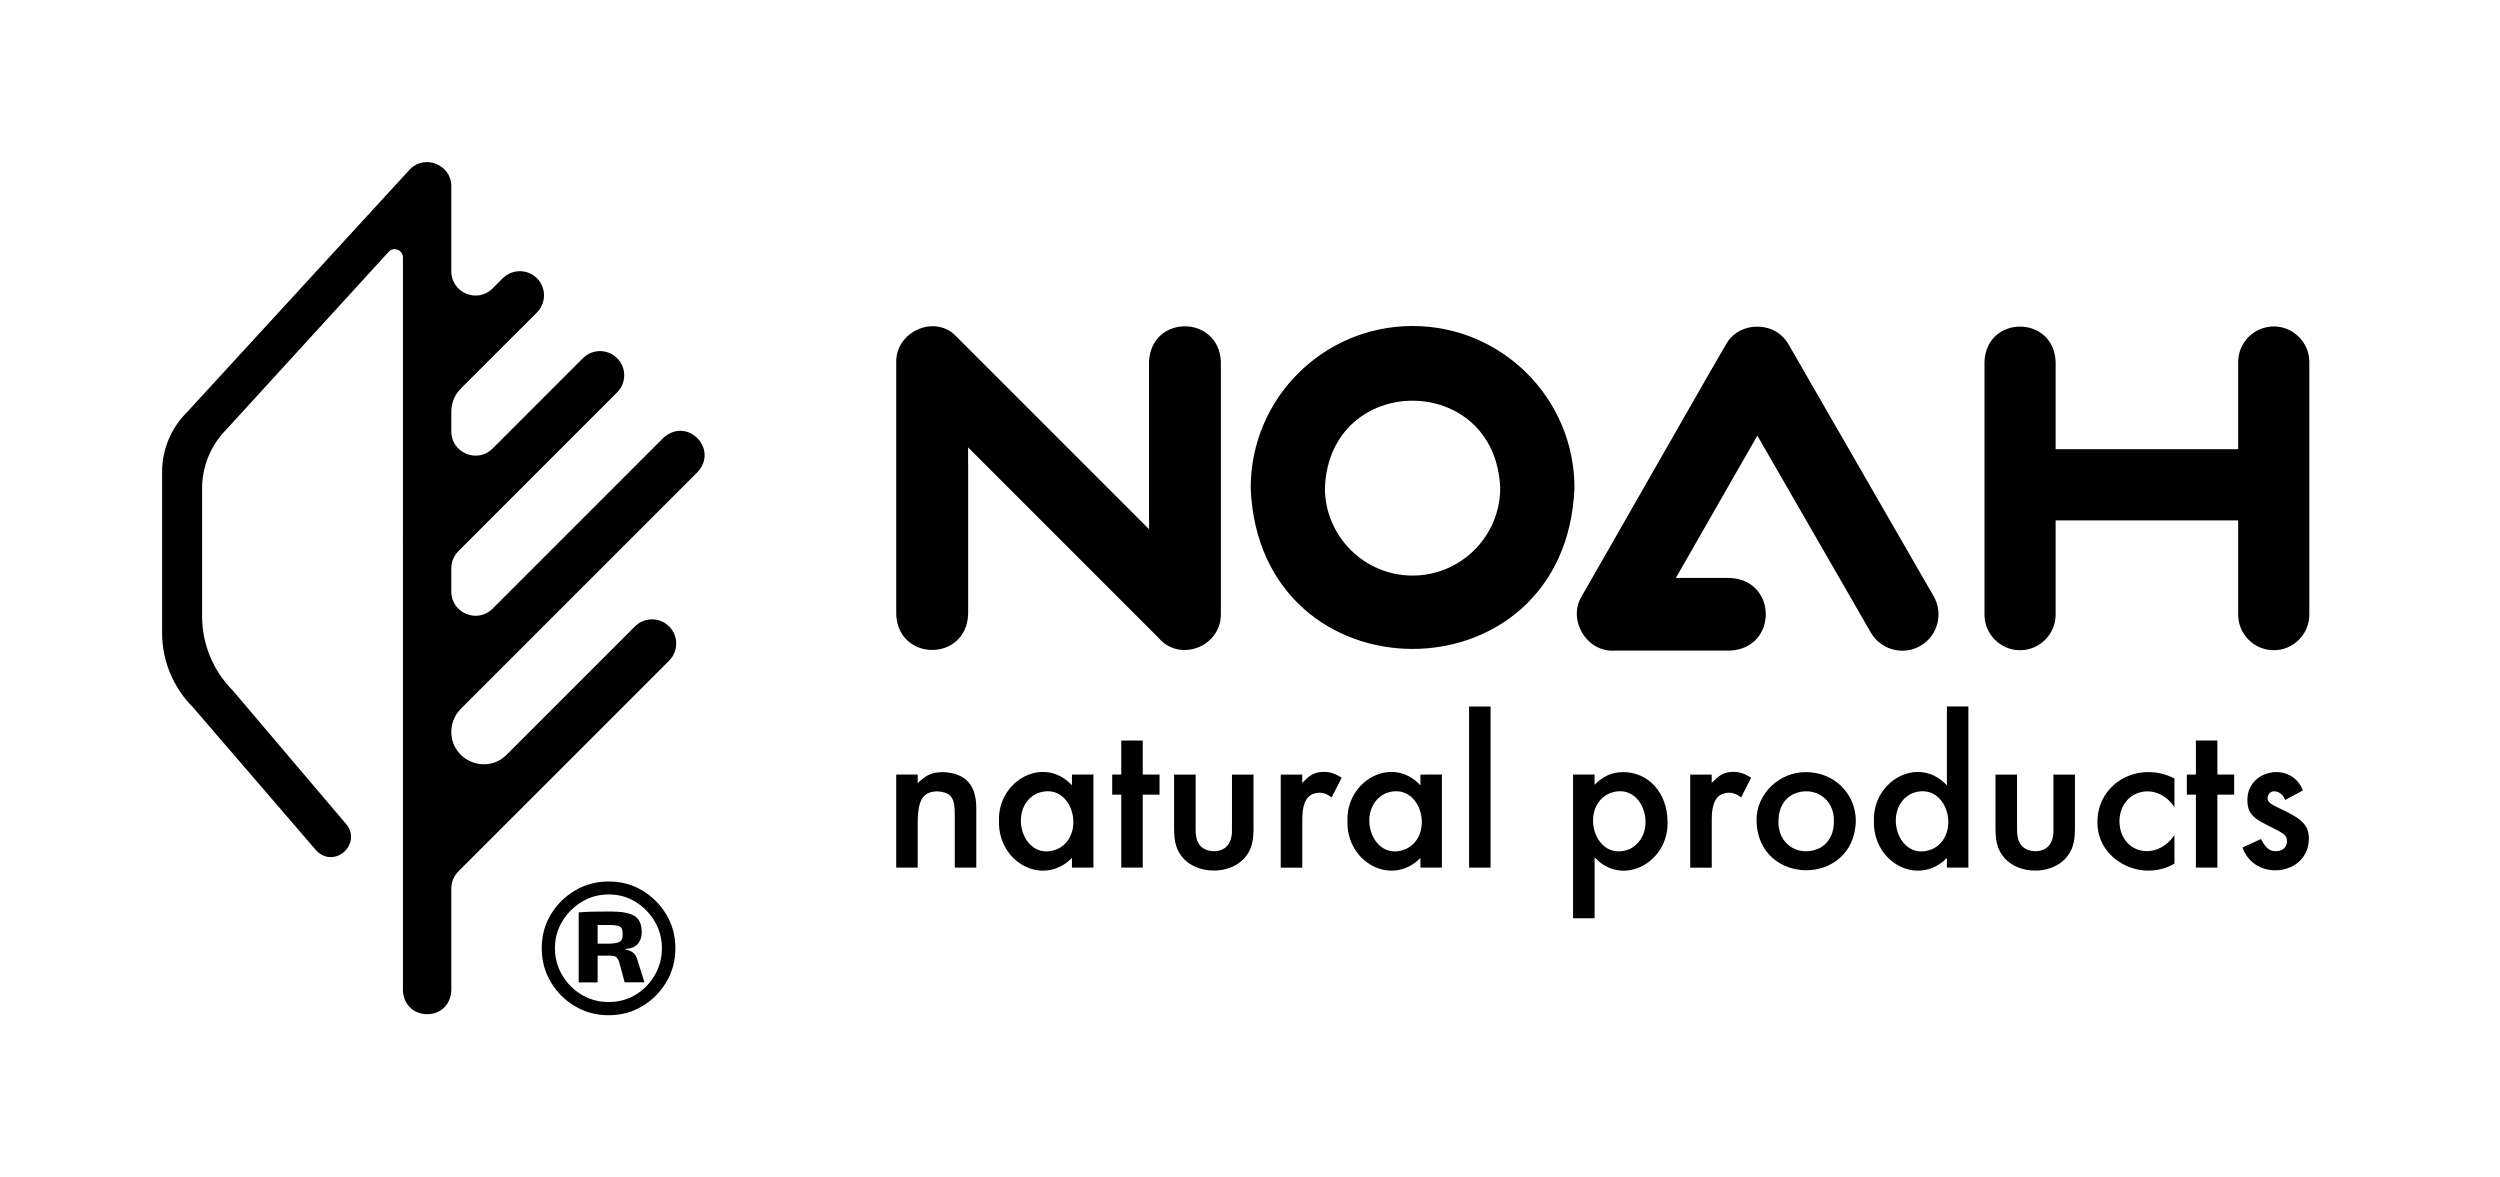
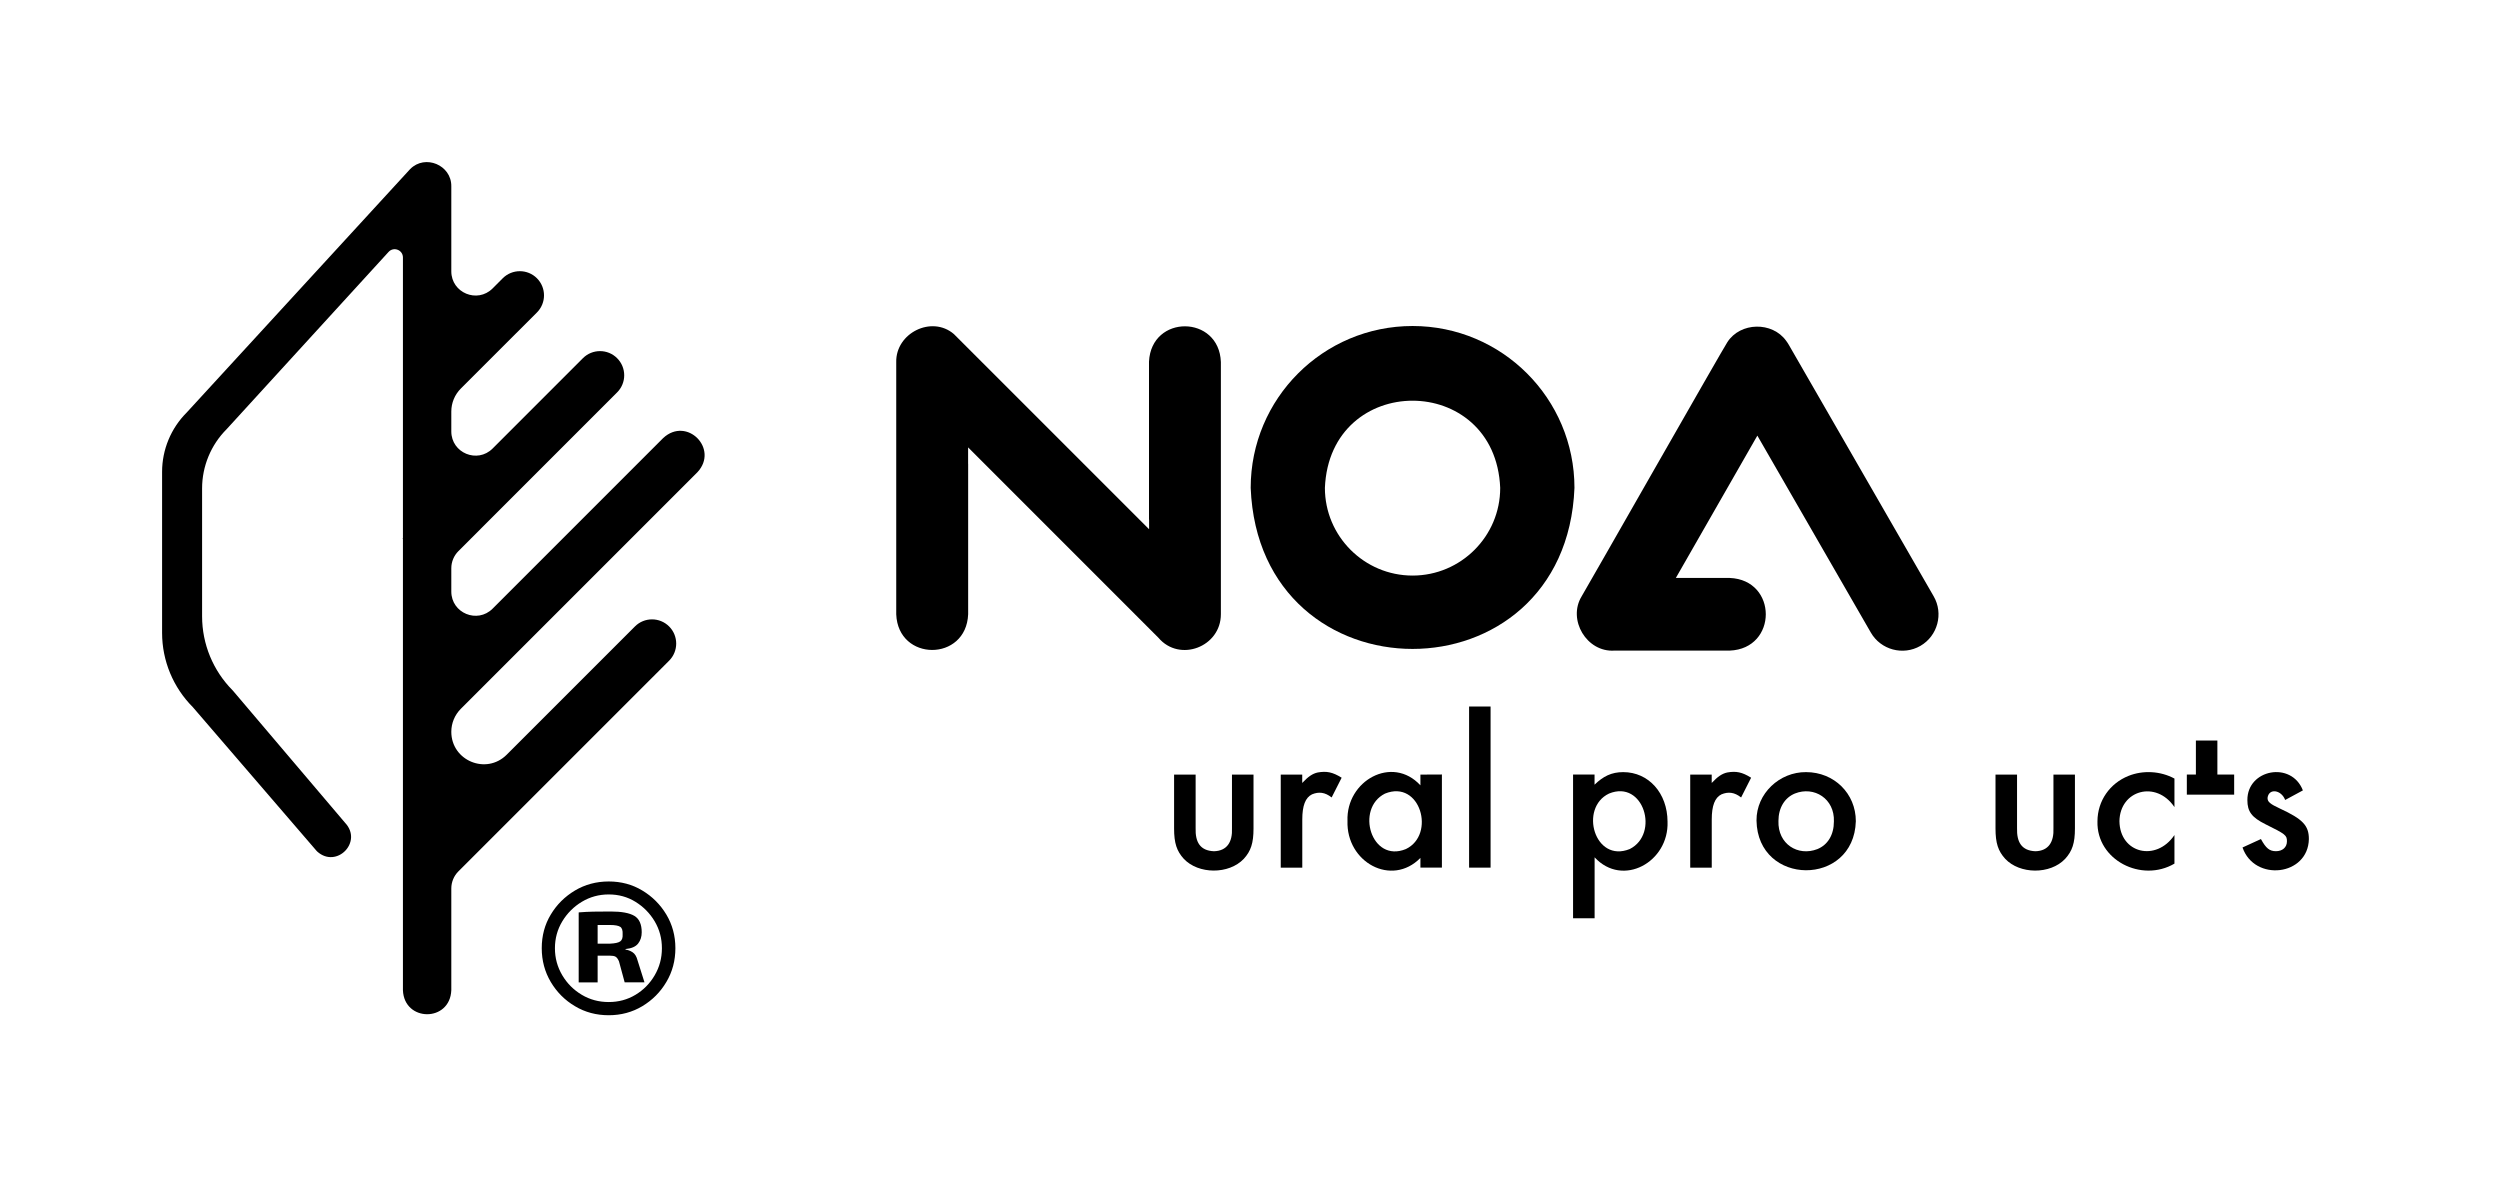
<svg xmlns="http://www.w3.org/2000/svg" width="2221" height="1046" viewBox="0 0 2221 1046" fill="none">
  <path d="M281.109 755.764C281.343 756.024 281.603 756.31 281.863 756.545C298.982 771.894 322.554 748.011 306.605 731.022L206.987 613.66C206.883 613.556 206.805 613.452 206.701 613.348C189.321 595.865 179.539 572.215 179.539 547.525V433.936C179.539 414.189 187.396 395.223 201.367 381.252L345.214 223.798C349.741 218.854 357.963 222.055 357.963 228.741V478.086L357.624 478.451L357.963 478.789V879.682C358.977 908.014 399.824 908.301 400.942 879.682V789.326C400.942 783.628 403.206 778.165 407.238 774.132L594.456 586.941C602.833 578.537 602.833 564.957 594.456 556.553C586.052 548.15 572.445 548.15 564.068 556.553L450.14 670.481C431.98 688.641 400.942 675.788 400.942 650.11C400.942 642.461 403.986 635.15 409.372 629.738L619.588 419.522C638.918 398.813 610.222 369.674 589.2 389.135L437.626 540.735C424.097 554.264 400.942 544.689 400.942 525.541V504.832C400.942 499.134 403.206 493.67 407.238 489.638L548.25 348.6C556.653 340.223 556.653 326.616 548.25 318.239V318.213C539.846 309.835 526.265 309.835 517.862 318.213L437.626 398.475C424.097 412.004 400.942 402.429 400.942 383.281V365.589C400.942 357.941 403.986 350.604 409.372 345.218L477.016 277.6C485.393 269.197 485.393 255.616 477.016 247.213C468.638 238.835 455.031 238.835 446.628 247.213L437.626 256.241C424.097 269.769 400.942 260.195 400.942 241.047V165.468C401.124 146.58 377.657 136.849 364.467 150.144H364.441C364.337 150.248 364.259 150.352 364.155 150.456L165.828 366.526C151.857 380.497 144 399.463 144 419.21V562.251C144 586.993 153.834 610.72 171.318 628.229L281.109 755.764Z" fill="black" />
  <path d="M540.777 783.097C551.783 783.097 561.752 785.752 570.621 791.127C579.49 796.438 586.612 803.562 591.985 812.499C597.293 821.371 600.012 831.344 600.012 842.354C600.012 853.363 597.358 863.402 591.985 872.403C586.676 881.405 579.555 888.529 570.621 893.904C561.752 899.215 551.783 901.935 540.777 901.935C529.772 901.935 519.737 899.279 510.804 893.904C501.805 888.594 494.684 881.405 489.311 872.403C484.002 863.402 481.283 853.428 481.283 842.354C481.283 831.344 483.937 821.371 489.311 812.499C494.619 803.626 501.805 796.503 510.804 791.127C519.737 785.817 529.772 783.097 540.777 783.097ZM540.777 794.625C532.038 794.625 524.14 796.826 516.889 801.166C509.703 805.505 503.877 811.333 499.539 818.522C495.202 825.71 493.001 833.676 493.001 842.419C493.001 851.162 495.202 859.127 499.539 866.445C503.877 873.763 509.703 879.527 516.889 883.801C524.075 888.076 532.038 890.213 540.777 890.213C549.517 890.213 557.415 888.076 564.536 883.801C571.657 879.527 577.354 873.763 581.627 866.445C585.9 859.127 588.036 851.162 588.036 842.419C588.036 833.676 585.9 825.775 581.627 818.522C577.354 811.333 571.657 805.569 564.536 801.166C557.415 796.762 549.517 794.625 540.777 794.625ZM542.655 809.779C552.236 809.779 559.228 811.074 563.565 813.664C567.902 816.255 570.104 821.112 570.104 828.236C570.104 832.122 569.068 835.489 566.931 838.209C564.795 840.994 561.04 842.613 555.732 843.131V843.649C557.674 843.843 559.745 844.556 561.882 845.916C564.018 847.276 565.507 849.672 566.413 853.234L572.563 872.727H554.955L549.905 854.076C548.999 851.939 547.963 850.579 546.862 849.931C545.697 849.283 544.079 849.024 541.943 849.024C534.498 849.024 528.865 849.024 525.111 849.024C521.356 849.024 518.184 848.959 515.529 848.765L515.788 838.339H541.943C546.409 838.144 549.387 837.497 551.006 836.331C552.624 835.165 553.336 833.093 553.142 830.049C553.336 826.682 552.624 824.415 551.006 823.379C549.387 822.343 546.409 821.76 541.943 821.76C535.534 821.76 530.031 821.76 525.434 821.76C520.838 821.76 517.73 821.954 516.112 822.278L514.235 810.556C518.702 810.232 522.845 809.973 526.794 809.908C530.549 809.843 535.922 809.779 542.655 809.779ZM530.937 810.621V872.792H514.105V810.621H530.937Z" fill="black" />
  <path d="M1254.93 289.626C1175.48 289.626 1111.11 353.996 1111.11 433.444C1118.67 624.221 1391.19 624.178 1398.75 433.444C1398.75 353.996 1334.33 289.626 1254.93 289.626ZM1254.93 511.336C1211.99 511.336 1177.04 476.386 1177.04 433.444C1181.31 330.149 1328.5 330.192 1332.78 433.444C1332.82 476.386 1297.87 511.336 1254.93 511.336Z" fill="black" />
-   <path d="M2020.02 290.014C2002.66 290.014 1988.4 304.228 1988.4 321.595V399.098H1826.22V321.508C1824.71 279.776 1764.57 279.646 1763.02 321.508V546.07C1763.02 563.437 1777.23 577.65 1794.6 577.65C1811.96 577.65 1826.22 563.437 1826.22 546.07V462.302H1988.4V546.07C1988.4 563.437 2002.61 577.65 2020.02 577.65C2037.39 577.65 2051.6 563.437 2051.6 546.07V321.595C2051.6 304.228 2037.39 290.014 2020.02 290.014Z" fill="black" />
  <path d="M860.109 545.681V412.102L860.065 412.015V397.456L1029.16 566.59C1047.95 588.753 1084.71 574.669 1084.63 545.594V321.638C1083.11 279.646 1022.85 279.127 1020.77 321.249V461.524L1020.86 461.567V470.035L1020.77 469.992V470.121L847.45 296.797C827.751 279.862 795.609 295.933 796.213 321.767V545.724C797.812 587.932 858.424 588.061 860.109 545.681Z" fill="black" />
  <path d="M1706.08 573.805C1721.42 564.949 1726.77 545.12 1717.87 529.74L1589.05 306.129C1588.4 304.963 1587.62 303.883 1586.84 302.803C1574.53 285.565 1546.11 285.997 1534.57 304.012C1532.15 307.209 1407.21 526.586 1405.18 529.697C1392.35 550.649 1409.68 579.681 1434.3 577.996H1536.69C1579.41 576.311 1579.41 515.138 1536.69 513.453H1488.82L1561.23 387.002L1662.02 561.925C1670.87 577.348 1690.7 582.662 1706.08 573.805Z" fill="black" />
-   <path d="M837.861 685.953C827.964 685.953 822.553 688.681 815.296 695.719V688.109H796.249V688.153H796.205V770.805H815.252V770.761H815.296V730.908C815.296 715.601 817.935 707.595 824.753 704.56C830.955 701.657 842.524 702.932 845.691 708.959C847.626 712.126 848.242 716.041 848.242 724.662V770.805H867.288V770.761H867.332V720.131C867.992 698.622 858.887 686.789 837.861 685.953Z" fill="black" />
-   <path d="M952.359 688.152H952.315V697.697C927.331 670.557 886.159 693.562 887.522 729.368C886.335 765.966 926.715 788.223 952.315 762.183V770.76H971.362V770.716H971.406V688.064L952.359 688.152ZM939.427 754.309C908.548 766.977 894.34 718.327 920.865 705.043C952.227 692.243 966.171 741.509 939.427 754.309Z" fill="black" />
-   <path d="M1015.22 657.889H996.128V688.108H988.078V705.967H996.128V770.76H1015.22V705.967H1030.13V688.108H1015.22V657.889Z" fill="black" />
  <path d="M1094.48 688.153V735.659C1095.06 747.975 1090.13 755.937 1078.47 756.245C1066.11 755.717 1061.8 748.107 1062.2 735.659V688.153H1043.06V736.055C1043.06 749.031 1045.39 756.069 1051.68 762.975C1064.57 776.743 1091.67 777.051 1105 762.975C1111.29 756.069 1113.62 749.031 1113.62 736.055V688.153H1094.48Z" fill="black" />
  <path d="M1170.71 686.261C1166.01 687.272 1162.09 690 1156.9 695.586V688.152H1137.86V688.196H1137.81V770.848H1156.95V728.049C1156.95 715.82 1159.67 708.606 1165.57 705.703C1171.55 703.24 1177 703.724 1182.99 708.43L1183.03 708.386H1183.07L1191.92 690.923C1183.87 685.909 1178.59 684.897 1170.71 686.261Z" fill="black" />
  <path d="M1261.94 688.152H1261.9V697.697C1236.91 670.557 1195.74 693.562 1197.11 729.368C1195.92 765.966 1236.3 788.223 1261.9 762.183V770.76H1280.95V770.716H1280.99V688.064L1261.94 688.152ZM1248.97 754.309C1218.13 766.977 1203.92 718.327 1230.4 705.043C1261.81 692.243 1275.75 741.509 1248.97 754.309Z" fill="black" />
  <path d="M1305.14 627.67V770.804H1324.19V770.761H1324.23V627.67H1305.14Z" fill="black" />
  <path d="M1442.07 685.953C1431.6 685.953 1424.26 689.692 1416.6 697.126V688.109H1397.56V688.153H1397.51V815.76H1416.65V761.655C1441.67 788.708 1482.76 765.79 1481.44 729.985C1481.35 704.604 1464.64 685.953 1442.07 685.953ZM1447.92 754.266C1416.56 767.022 1402.7 717.712 1429.45 705C1460.19 692.375 1474.58 740.761 1447.92 754.266Z" fill="black" />
  <path d="M1534.53 686.261C1529.83 687.272 1525.91 690 1520.68 695.586V688.152H1501.63V688.196H1501.59V770.848H1520.72V728.049C1520.72 715.82 1523.45 708.606 1529.34 705.703C1535.32 703.24 1540.78 703.724 1546.76 708.43L1546.81 708.386H1546.85L1555.69 690.923C1547.68 685.909 1542.41 684.897 1534.53 686.261Z" fill="black" />
  <path d="M1604.51 685.953C1581.03 685.733 1560.31 704.868 1560.48 728.973C1561.45 787.476 1647.05 788.047 1648.72 729.544C1648.72 705 1629.46 685.953 1604.51 685.953ZM1614.54 754.353C1597.34 761.039 1579.27 749.911 1579.97 729.325C1579.97 717.58 1585.6 708.65 1594.57 704.956C1611.73 698.138 1629.98 709.618 1629.24 729.764C1629.24 741.817 1623.69 750.658 1614.54 754.353Z" fill="black" />
-   <path d="M1729.62 627.67V697.698C1704.5 670.601 1663.5 693.563 1664.82 729.368C1663.68 766.142 1704.1 788.135 1729.62 762.183V770.76H1748.66V770.716H1748.71V627.626H1729.62V627.67ZM1716.73 754.309C1686.03 767.021 1671.55 718.416 1698.12 705.043C1729.53 692.199 1743.47 741.509 1716.73 754.309Z" fill="black" />
  <path d="M1824.28 688.153V735.659C1824.85 747.975 1819.92 755.937 1808.26 756.245C1795.9 755.717 1791.59 748.107 1791.94 735.659V688.153H1772.81V736.055C1772.81 749.031 1775.14 756.069 1781.43 762.975C1794.32 776.743 1821.42 777.095 1834.7 762.975C1840.99 756.069 1843.37 749.031 1843.37 736.055V688.153H1824.28Z" fill="black" />
  <path d="M1890.87 689.34C1874.55 695.894 1863.38 711.334 1863.38 729.764C1862.5 764.075 1902.53 784.397 1931.78 767.242V741.905C1931.78 741.949 1931.74 741.949 1931.74 741.949V741.905C1915.59 765.834 1883.26 758.224 1882.91 729.501C1883.35 701.965 1915.46 692.903 1931.74 716.964V716.876C1931.78 716.92 1931.78 716.92 1931.78 716.92V691.671C1919.33 684.941 1903.8 684.106 1890.87 689.34Z" fill="black" />
-   <path d="M1969.92 657.889H1950.83V688.108H1942.78V705.967H1950.83V770.76H1969.92V705.967H1984.83V688.108H1969.92V657.889Z" fill="black" />
+   <path d="M1969.92 657.889H1950.83V688.108H1942.78V705.967H1950.83H1969.92V705.967H1984.83V688.108H1969.92V657.889Z" fill="black" />
  <path d="M2025.52 718.328C2016.67 714.193 2014.48 712.434 2014.48 708.871C2015.53 699.985 2026.75 701.613 2030.13 710.674H2030.18L2045.88 702.185C2035.77 675.924 1996.35 683.402 1996.57 710.85C1996.57 721.055 2000.49 726.202 2012.67 732.272C2030.57 741.113 2031.72 742.081 2031.72 747.403C2031.72 752.726 2027.8 756.201 2021.95 756.201C2016.28 756.201 2013.11 753.65 2008.62 745.424L2008.58 745.468V745.424L1992.26 752.902C2002.86 783.605 2050.59 778.194 2051.2 745.424C2051.2 733.459 2045.88 727.741 2025.52 718.328Z" fill="black" />
</svg>